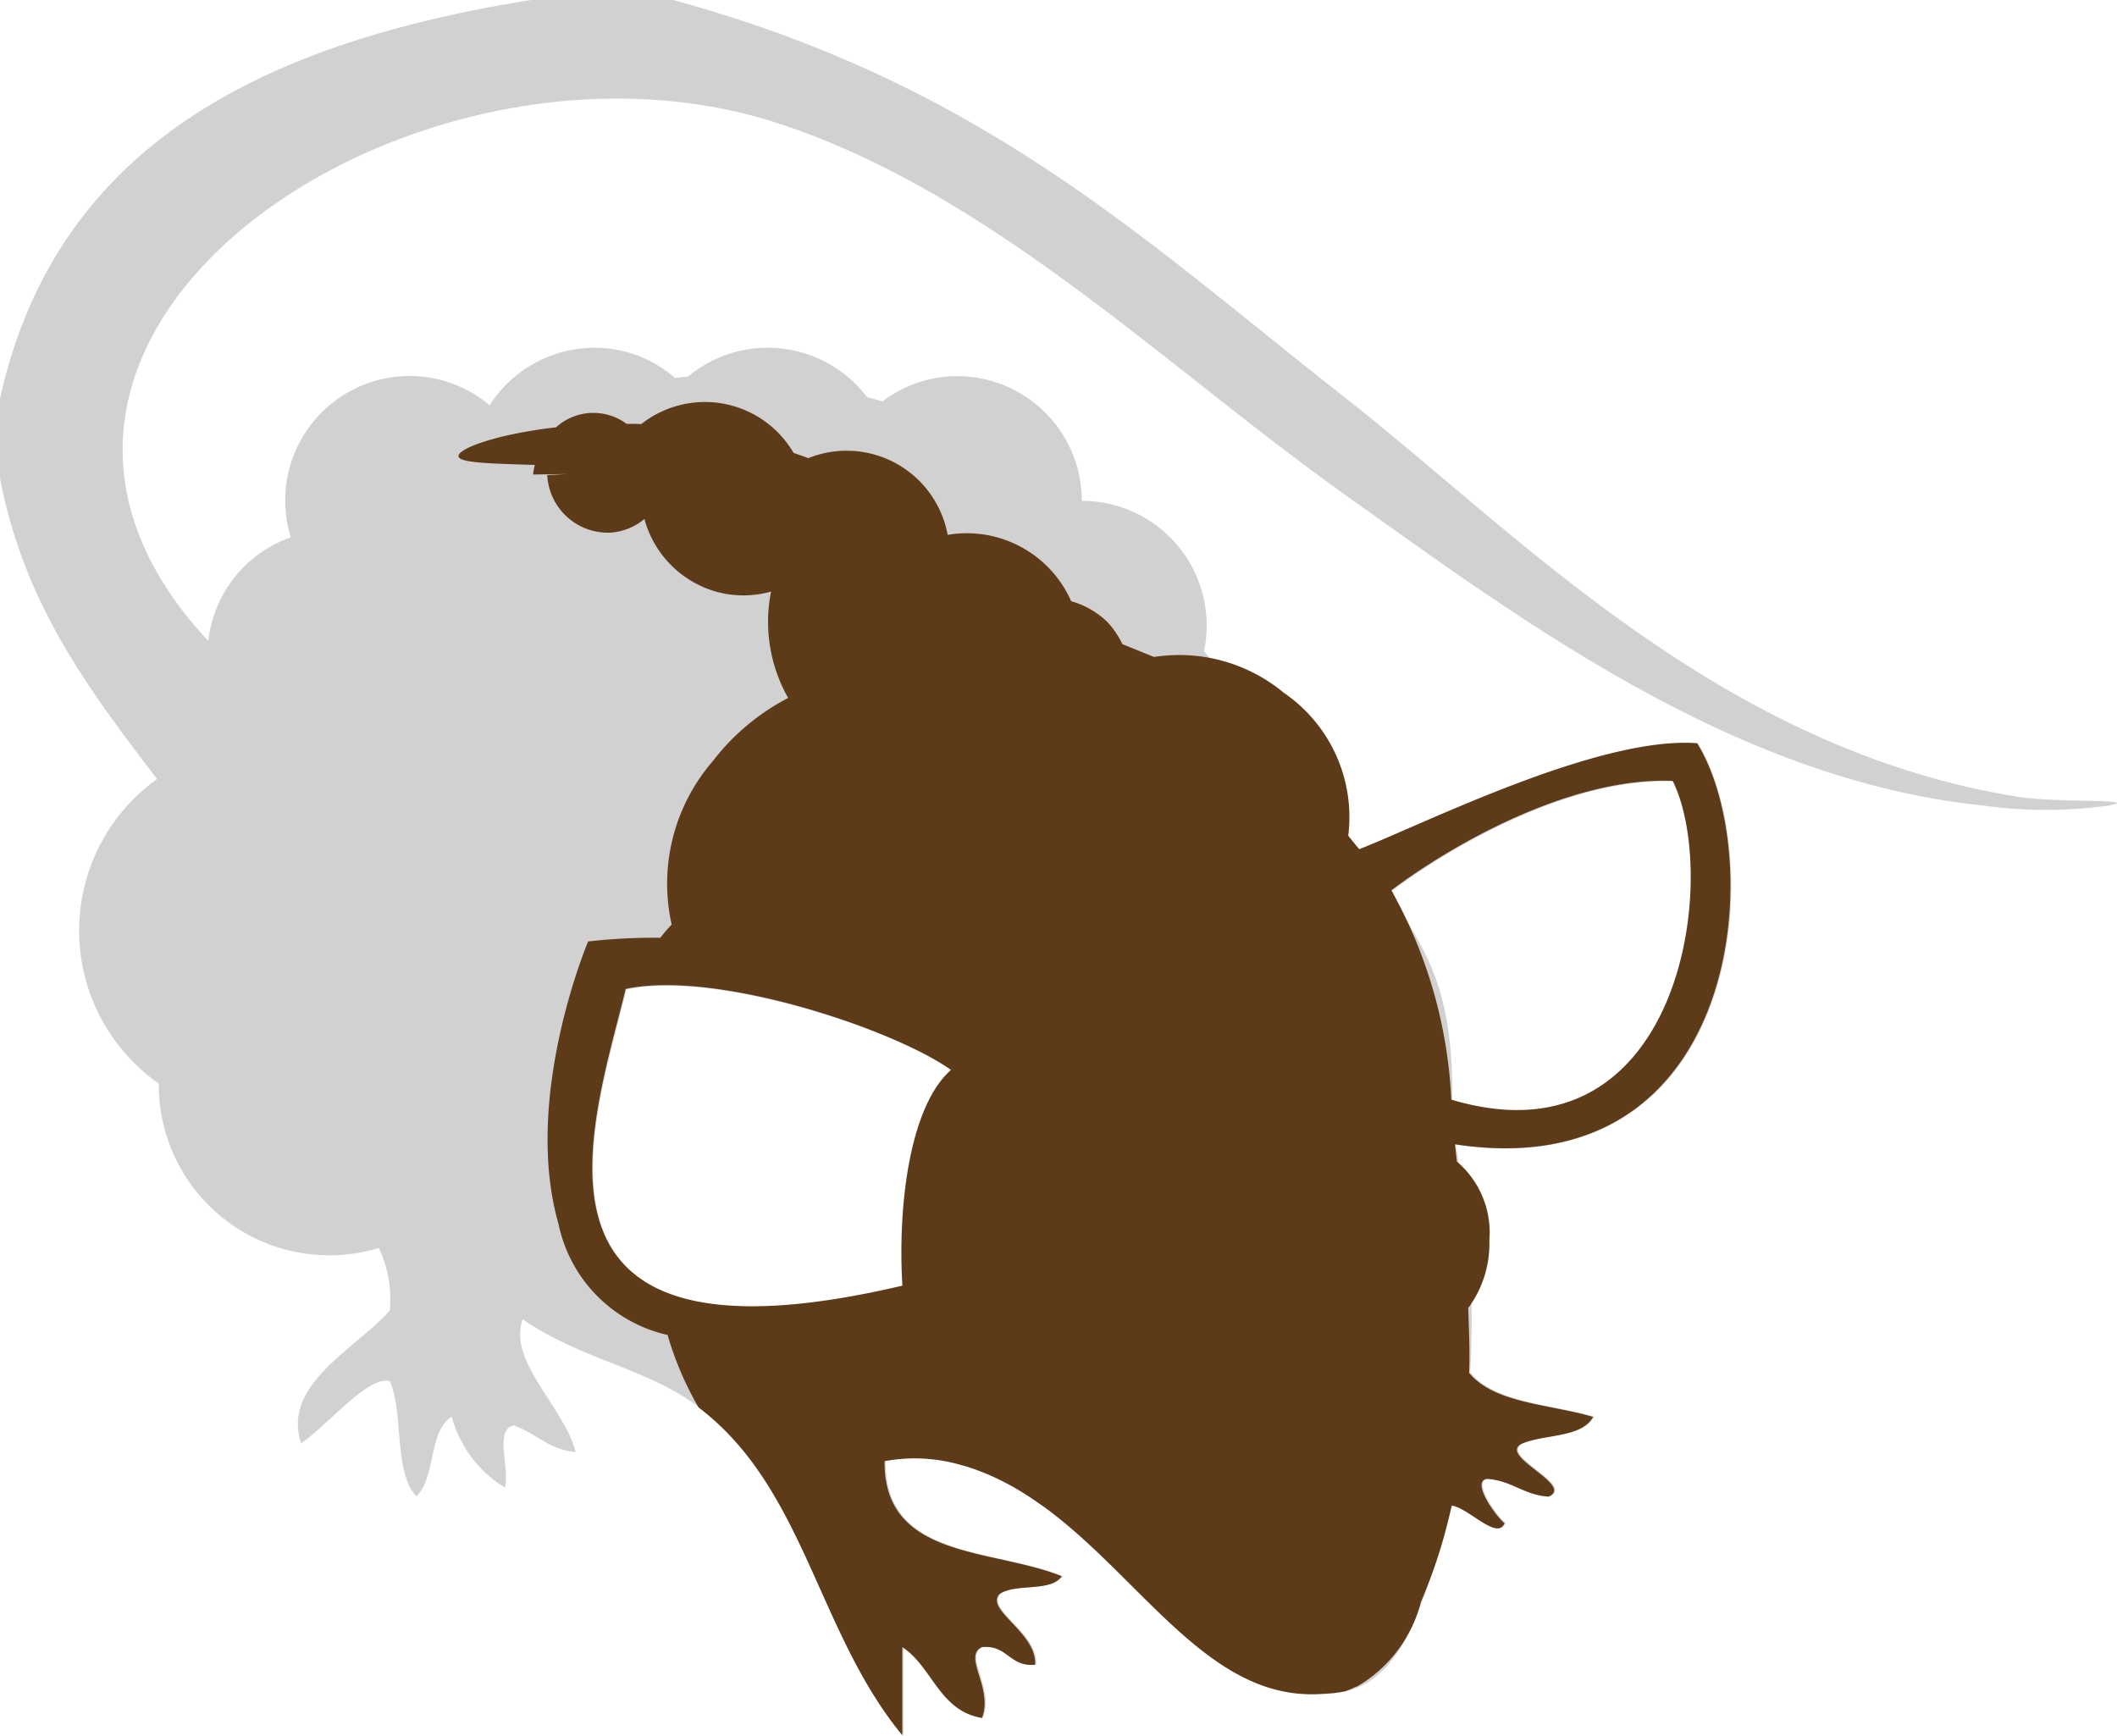
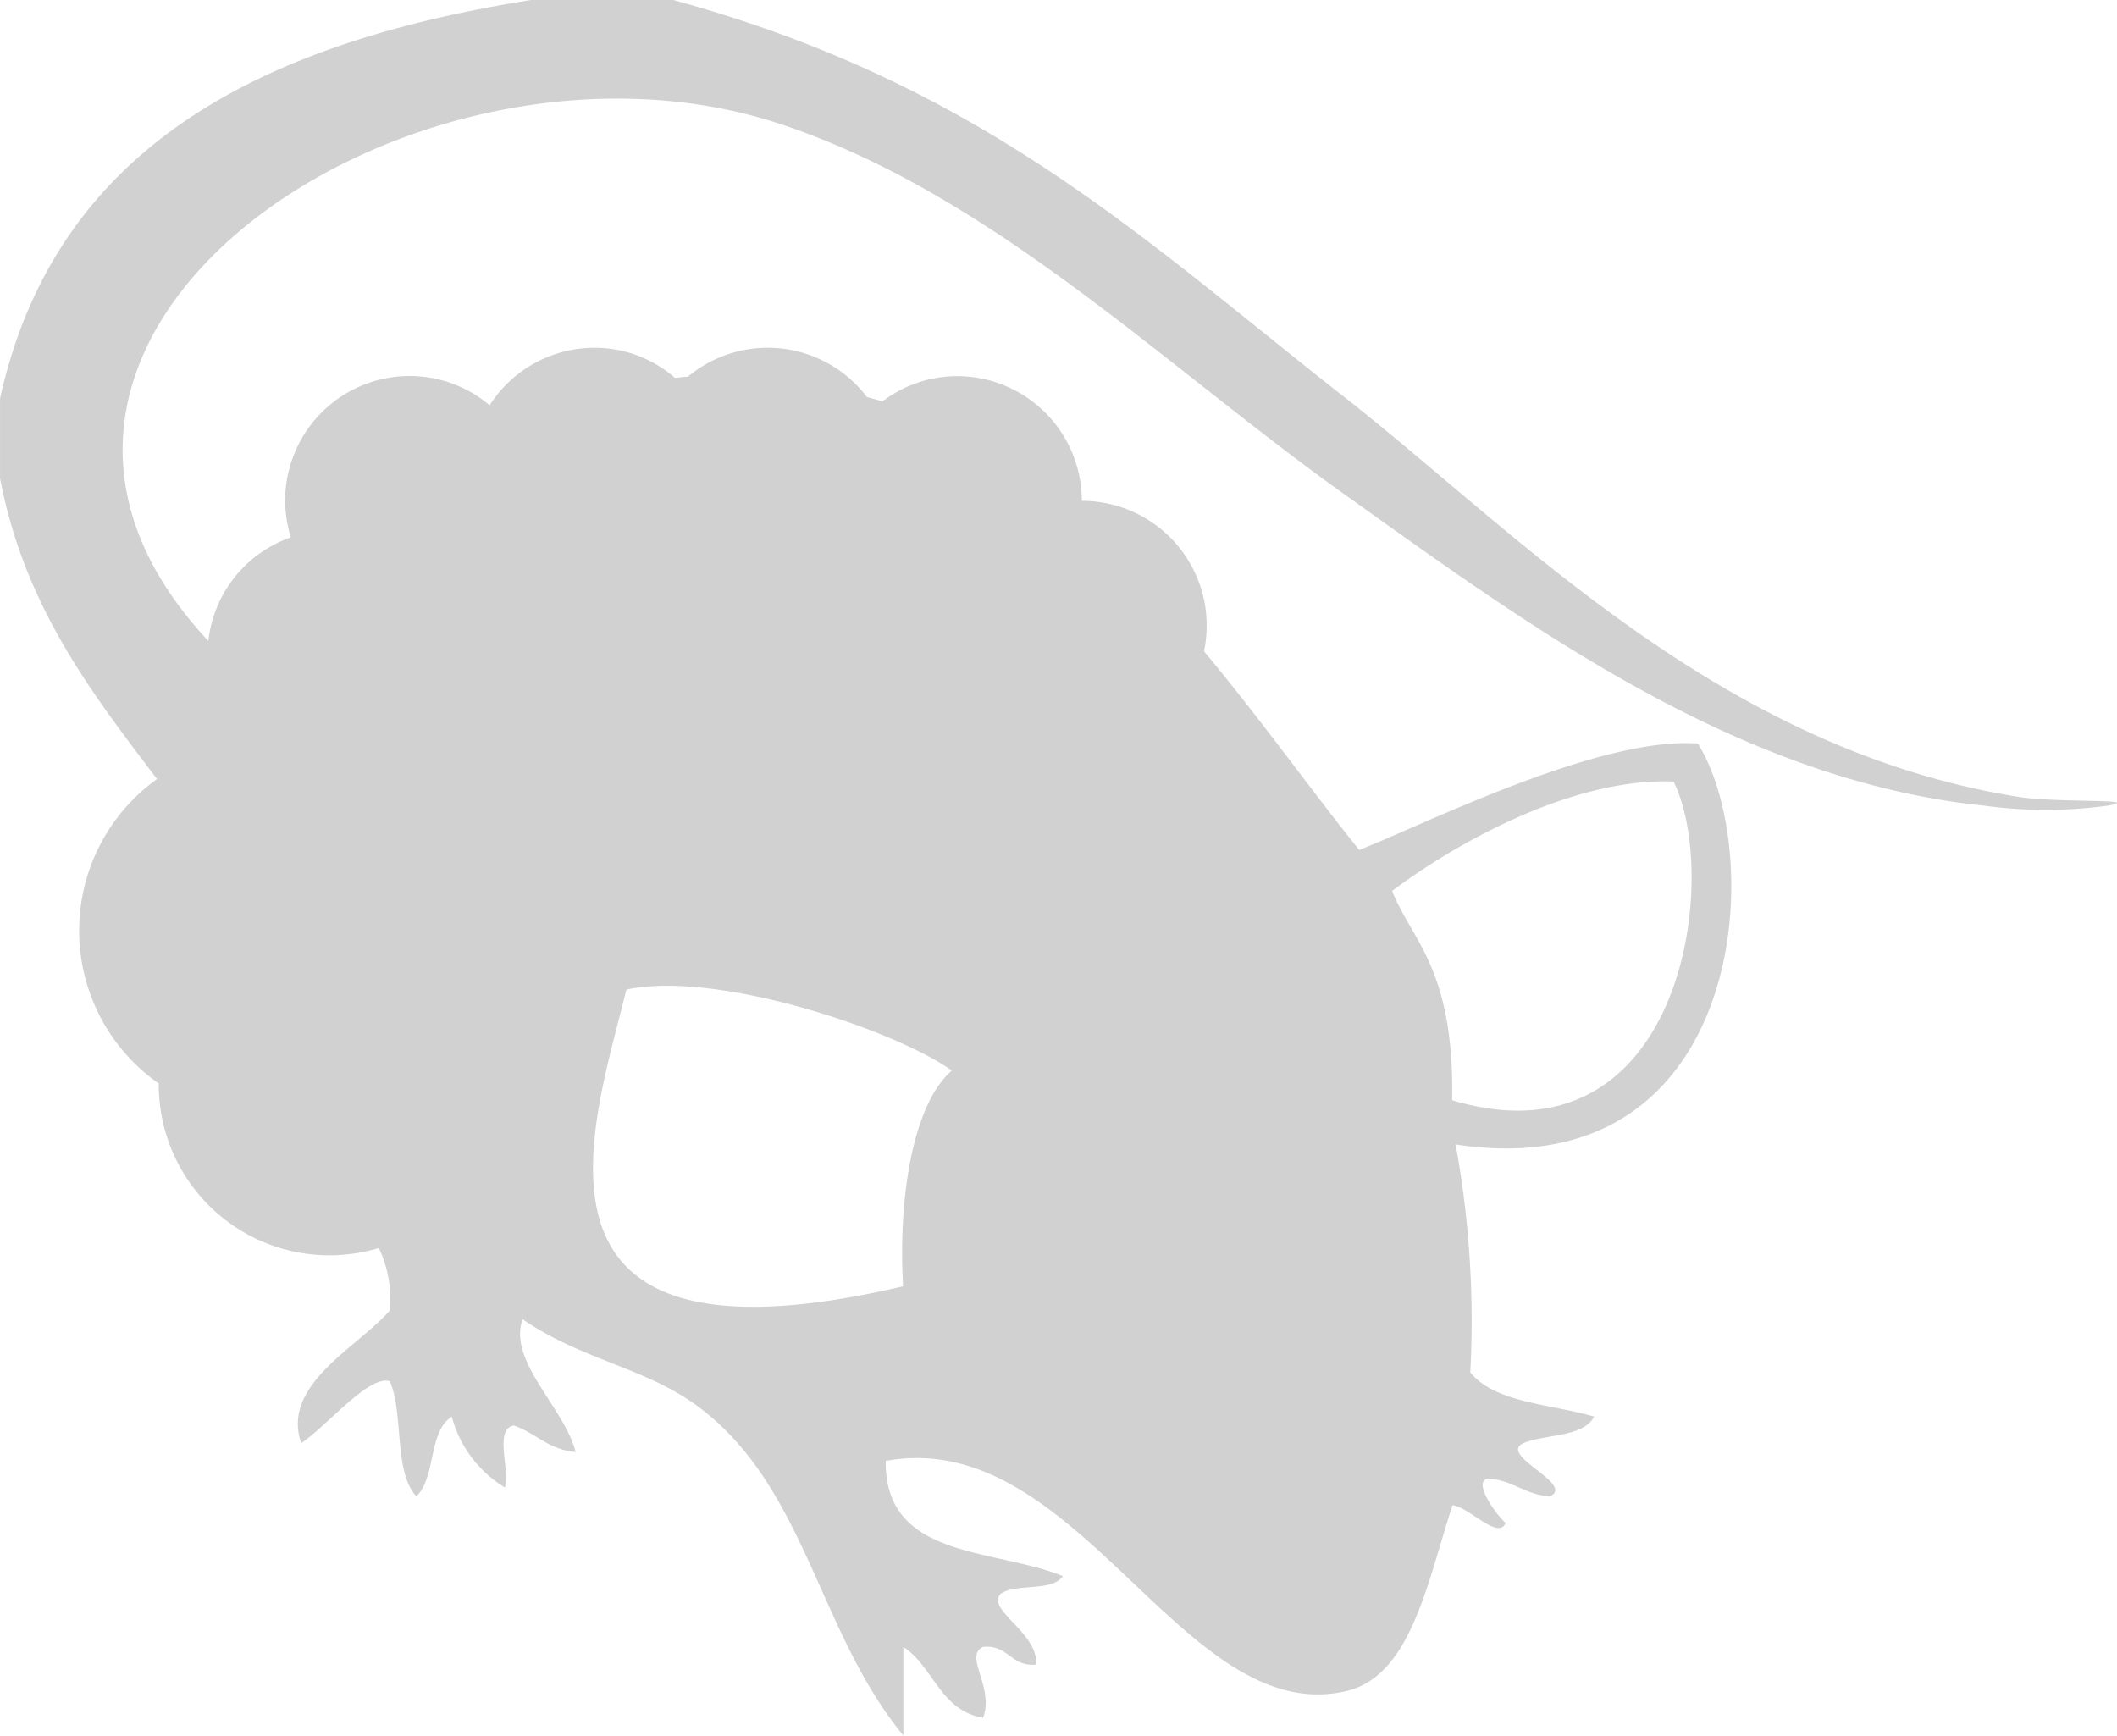
<svg xmlns="http://www.w3.org/2000/svg" width="57.714" height="47.317" viewBox="0 0 57.714 47.317">
  <g id="brown-r-hooded" transform="translate(-899.738 -1901.717)">
    <path id="パス_104" data-name="パス 104" d="M512.583,278.189c-8.168-1.3-13.682-7.21-18.347-10.865-5.5-4.309-9.874-8.55-18.347-10.863h-3.863c-7.29,1.159-12.953,3.946-14.486,10.863V269.5c.668,3.494,2.486,5.836,4.28,8.2a5.085,5.085,0,0,0,.047,8.3,4.653,4.653,0,0,0,6,4.484,3.281,3.281,0,0,1,.3,1.7c-.857,1-2.971,2.016-2.417,3.62.725-.487,1.833-1.859,2.417-1.69.385.9.1,2.472.723,3.14.536-.507.322-1.772.965-2.173a3.245,3.245,0,0,0,1.448,1.932c.144-.5-.3-1.586.242-1.69.6.2.947.66,1.688.723-.312-1.22-1.859-2.478-1.446-3.619,1.641,1.126,3.382,1.317,4.83,2.413,2.9,2.2,3.225,6.113,5.549,8.933v-2.415c.825.542,1,1.733,2.173,1.932.316-.821-.536-1.684,0-1.932.707-.063.743.546,1.45.483.059-.876-1.385-1.5-.967-1.932.43-.293,1.4-.045,1.692-.481-1.892-.766-4.859-.456-4.828-3.14,5.254-.963,8.092,7.31,12.552,6.276,1.78-.411,2.22-3.012,2.9-5.068.454.049,1.254.967,1.448.481-.24-.191-.92-1.134-.483-1.208.686.041,1.006.444,1.692.485.7-.334-1.427-1.116-.727-1.45.629-.258,1.619-.151,1.932-.723-1.179-.348-2.692-.365-3.378-1.207a26.594,26.594,0,0,0-.4-6.213c7.874,1.2,8.528-7.807,6.606-10.929-2.69-.2-7.438,2.2-9.234,2.9-1.24-1.533-2.629-3.49-4.231-5.416a3.4,3.4,0,0,0-3.331-4.1h0a3.4,3.4,0,0,0-3.4-3.4,3.363,3.363,0,0,0-2.036.69c-.14-.047-.285-.079-.424-.122a3.395,3.395,0,0,0-4.881-.552c-.124,0-.232.026-.352.031a3.358,3.358,0,0,0-1.338-.711,3.394,3.394,0,0,0-3.714,1.458,3.365,3.365,0,0,0-1.309-.684,3.392,3.392,0,0,0-4.111,4.284,3.387,3.387,0,0,0-2.248,2.826c-7.817-8.365,5.669-17.363,15.573-14.1,5.787,1.91,10.493,6.61,15.451,10.139,4.814,3.425,10.607,7.754,17.382,8.45a12.4,12.4,0,0,0,3.378,0C516.049,278.234,513.6,278.35,512.583,278.189Zm-9.42-.423c1.309,2.645.24,10.562-6.035,8.691.061-3.621-1.122-4.37-1.635-5.708C497.051,279.572,500.313,277.656,503.162,277.767Zm-21,13.761c-11.045,2.594-8.424-4.455-7.548-8.088,2.454-.531,7.308,1.091,8.872,2.207C482.371,286.623,482.027,289.3,482.16,291.528Z" transform="translate(442.199 1645.255)" fill="#d1d1d1" fill-rule="evenodd" />
-     <path id="パス_109" data-name="パス 109" d="M497.667,271.339c-2.68-.2-7.4,2.179-9.212,2.889-.077-.09-.177-.216-.3-.367a4.106,4.106,0,0,0-1.761-3.9,4.459,4.459,0,0,0-3.533-.973l-.865-.35a2.3,2.3,0,0,0-.425-.621,2.325,2.325,0,0,0-.969-.548,3.111,3.111,0,0,0-3.368-1.81,2.8,2.8,0,0,0-3.8-2.091c-.132-.055-.265-.094-.4-.143a2.8,2.8,0,0,0-4.152-.786c-.138-.006-.271-.006-.4-.006a1.518,1.518,0,0,0-1.924.094c-1.613.185-2.692.582-2.659.794.027.179.9.194,2.081.232a1.644,1.644,0,0,0-.047.261L466.9,264l-.582.029a1.655,1.655,0,0,0,1.739,1.568,1.609,1.609,0,0,0,.91-.371,2.829,2.829,0,0,0,1.967,1.985,2.8,2.8,0,0,0,1.486-.006,4.208,4.208,0,0,0,.466,2.9,6.173,6.173,0,0,0-2.046,1.712,5.108,5.108,0,0,0-1.13,4.466,4.648,4.648,0,0,0-.31.36l.008,0a16.07,16.07,0,0,0-1.975.1s-1.8,4.242-.808,7.7a3.915,3.915,0,0,0,2.985,3.03l-.01,0a8.731,8.731,0,0,0,.845,1.975c2.9,2.2,3.227,6.115,5.553,8.935V295.98c.825.542,1,1.733,2.171,1.932.316-.821-.539-1.684,0-1.932.707-.063.741.544,1.448.481.059-.874-1.381-1.5-.965-1.93.43-.295,1.4-.045,1.69-.483-1.89-.766-4.856-.454-4.828-3.138a4.54,4.54,0,0,1,1.749.022c.112.024.224.051.332.083.149.041.3.086.444.141s.287.112.426.175.281.134.419.208c.11.059.22.122.328.187.165.1.33.208.491.322.09.063.181.124.269.191.114.084.228.177.342.267,2.466,2,4.268,4.989,7.162,4.745a3.6,3.6,0,0,0,.59-.065,1.863,1.863,0,0,0,.257-.106c.033-.016.065-.024.1-.041a3.742,3.742,0,0,0,1.716-2.3,14.105,14.105,0,0,0,.835-2.617c.456.059,1.248.963,1.44.481-.238-.193-.918-1.136-.481-1.208.684.041,1.006.444,1.69.483.7-.332-1.427-1.114-.725-1.448.627-.259,1.617-.153,1.932-.725-1.179-.348-2.692-.366-3.38-1.2.024-.621-.006-1.189-.024-1.769a2.944,2.944,0,0,0,.576-1.847,2.536,2.536,0,0,0-.886-2.146c-.018-.157-.033-.314-.053-.47C498.932,283.471,499.587,274.459,497.667,271.339ZM476,286.126c-11.043,2.6-8.422-4.455-7.544-8.088,2.452-.533,7.306,1.091,8.87,2.207C476.211,281.223,475.867,283.9,476,286.126Zm21-13.761c1.307,2.647.24,10.562-6.035,8.691a12.913,12.913,0,0,0-1.635-5.708C490.892,274.171,494.156,272.255,497,272.365Z" transform="translate(448.339 1650.639)" fill="#5d3a18" fill-rule="evenodd" />
  </g>
</svg>